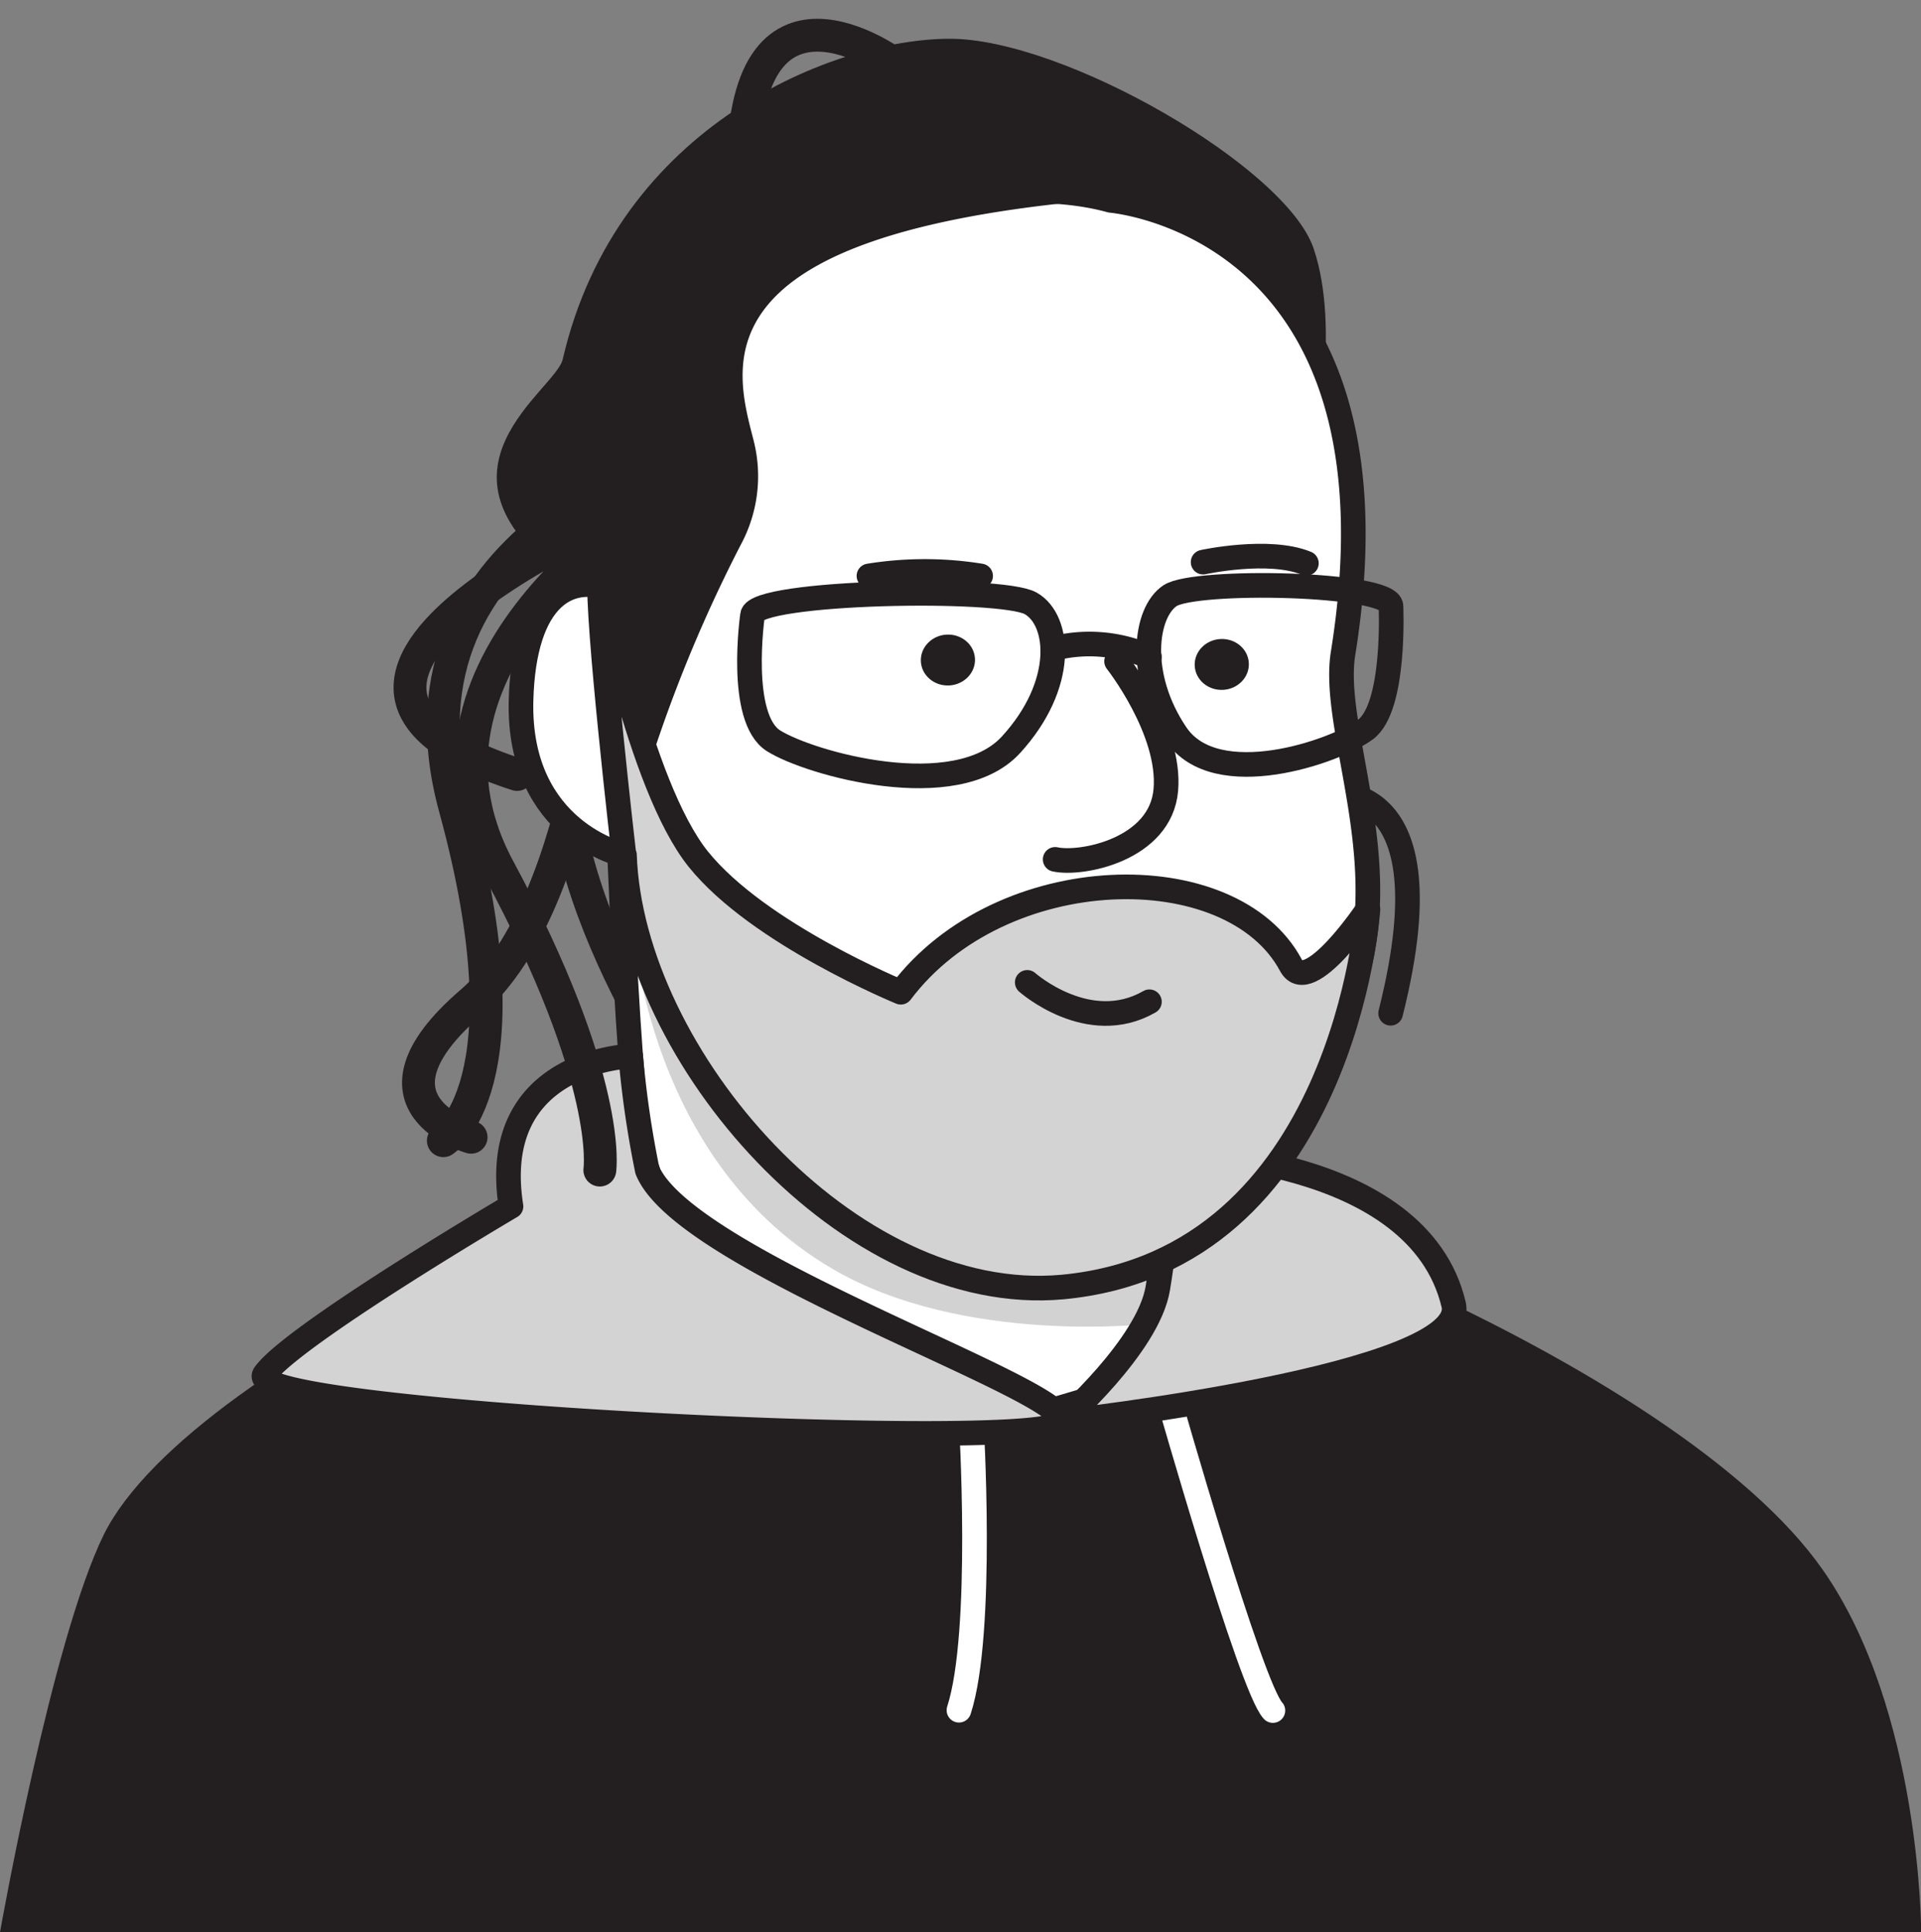
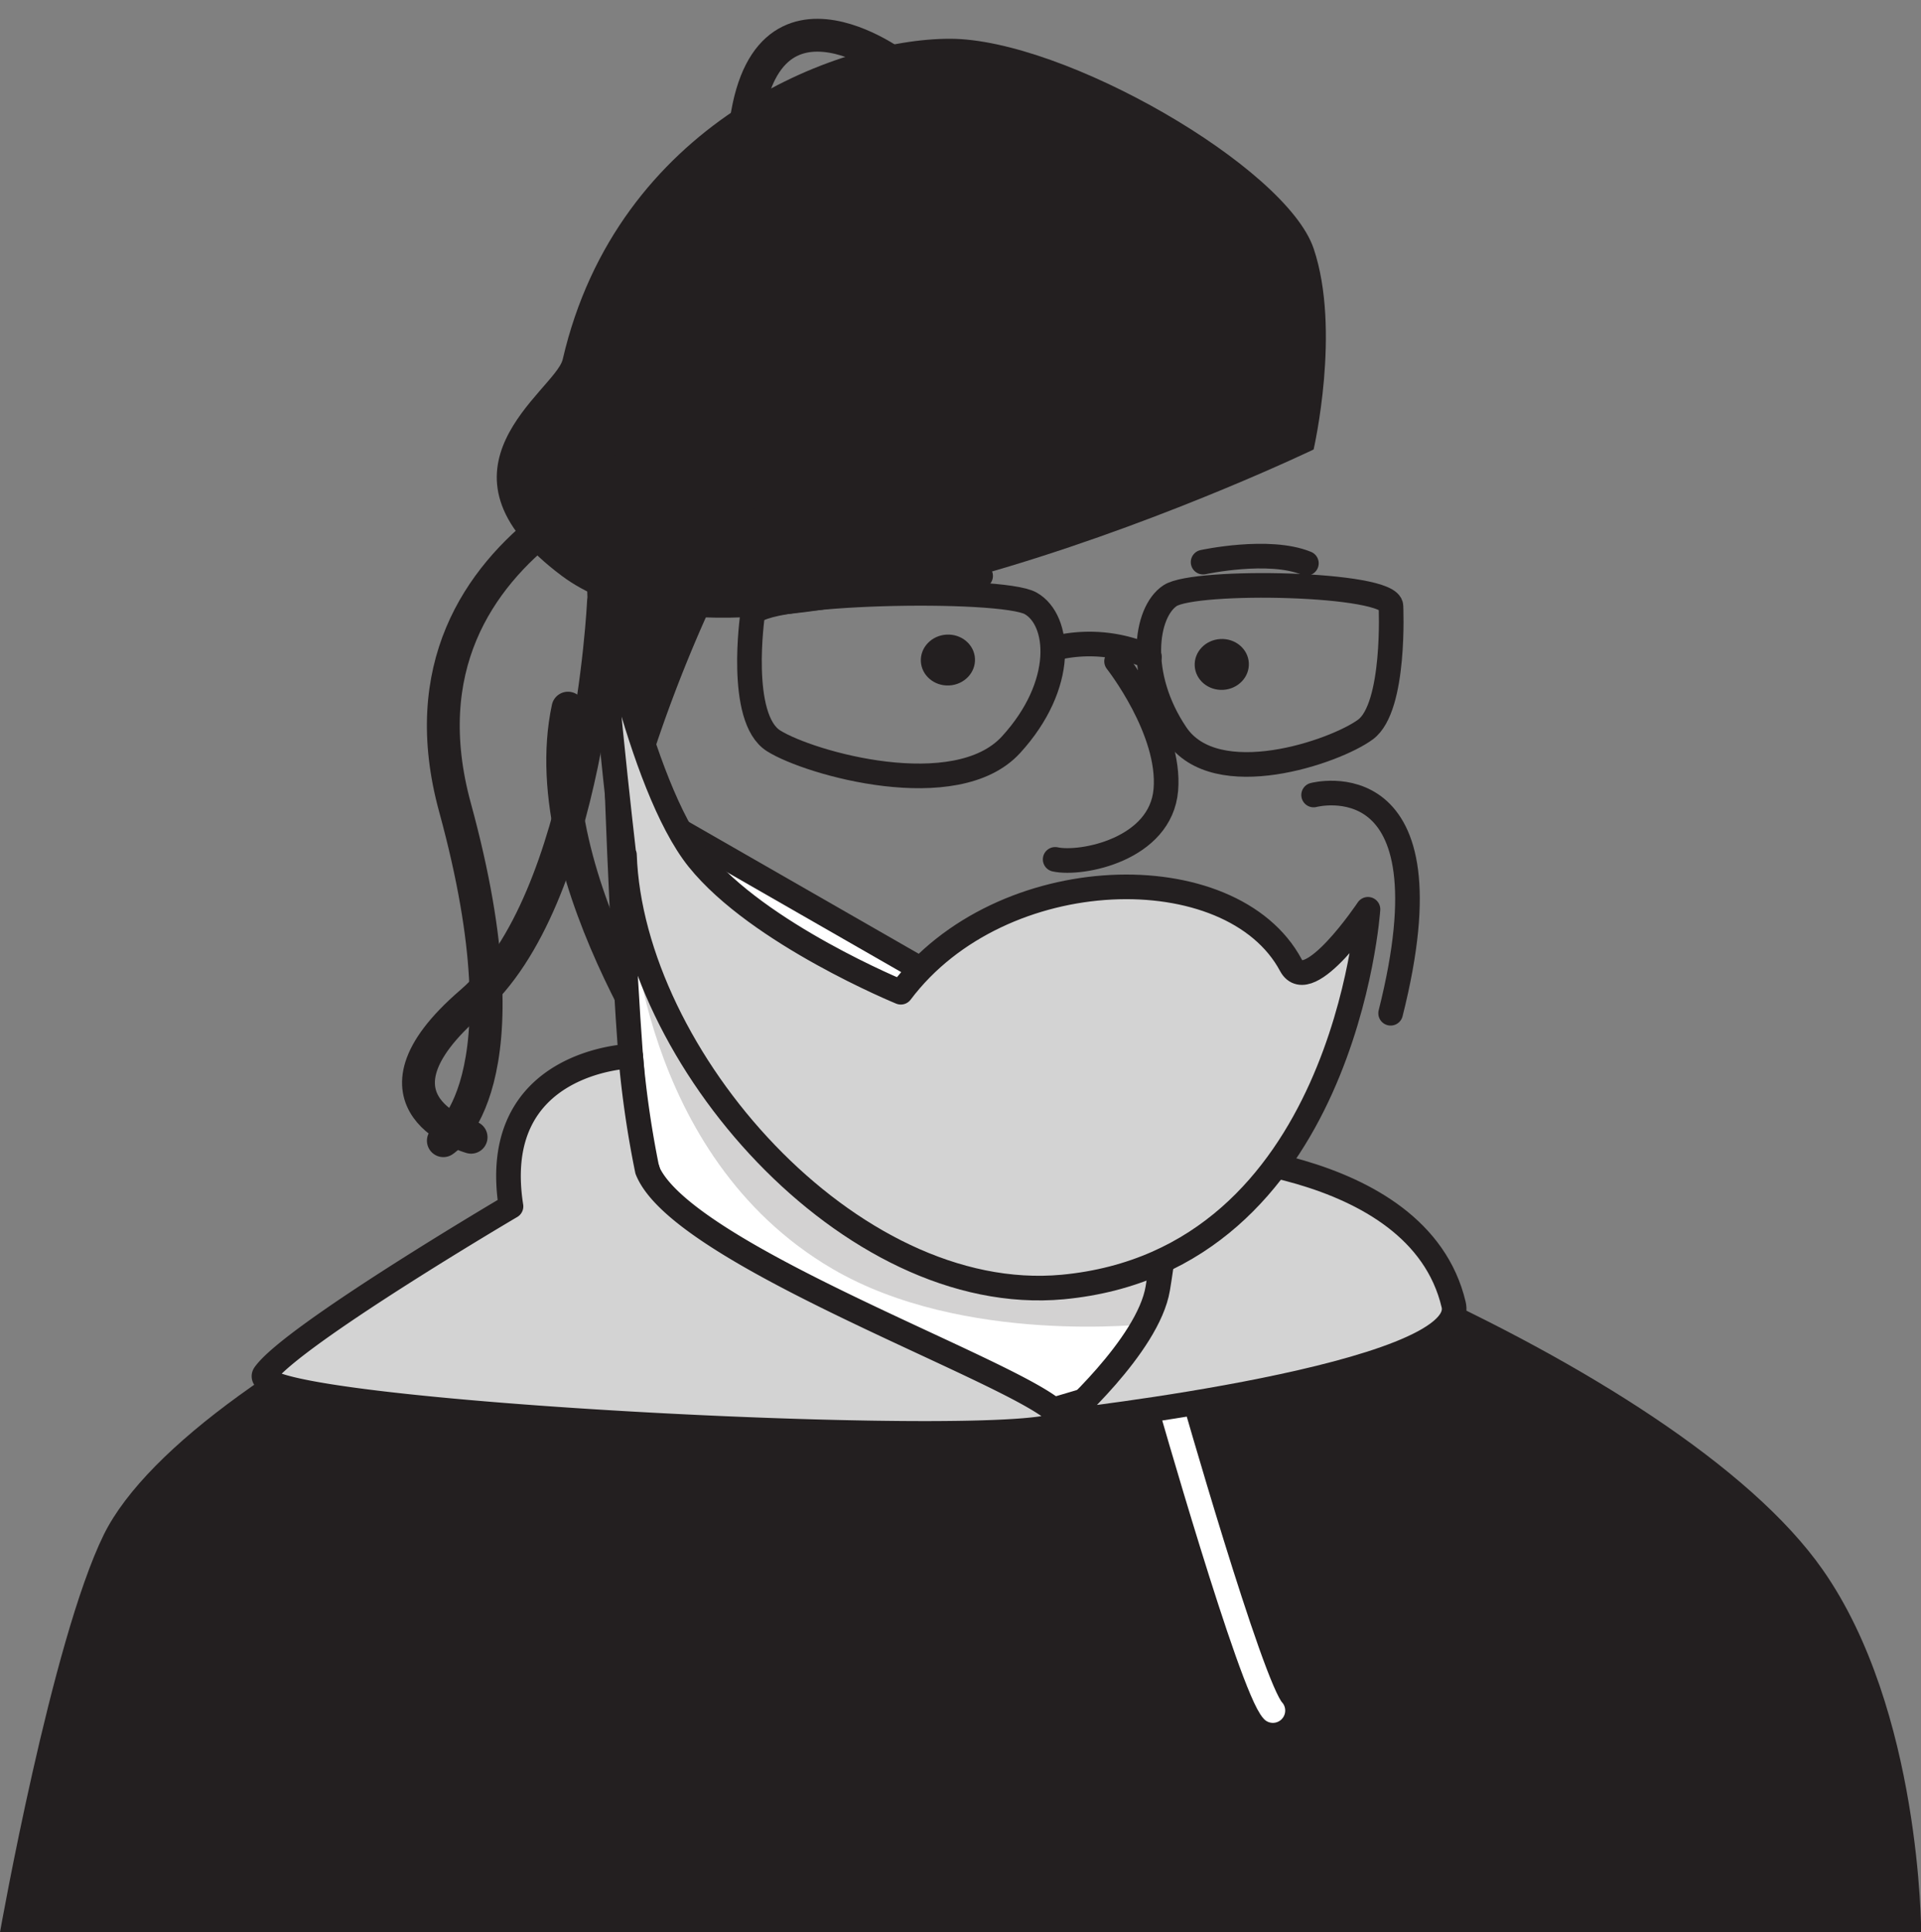
<svg xmlns="http://www.w3.org/2000/svg" viewBox="0 0 116.99 117.66">
  <rect x="0" y="0" width="116.99" height="117.66" fill="#808080" stroke="none" />
  <defs>
    <style>.cls-1,.cls-5{fill:#231f20;}.cls-2,.cls-3,.cls-6{fill:none;}.cls-2,.cls-3,.cls-4,.cls-7{stroke:#231f20;}.cls-2,.cls-3,.cls-4,.cls-6,.cls-7{stroke-linecap:round;stroke-linejoin:round;}.cls-2{stroke-width:2px;}.cls-3,.cls-4,.cls-6,.cls-7{stroke-width:1.5px;}.cls-4{fill:#fff;}.cls-5{opacity:0.2;}.cls-6{stroke:#fff;}.cls-7{fill:#d3d3d3;}</style>
  </defs>
  <g id="Layer_1" data-name="Layer 1">
    <path class="cls-1" d="M80,27.37s1.68-7.28,0-12.24S64.79,2.36,57.85,2.36,37.59,7.54,34.27,21.88c-.44,1.89-8.78,6.68-.05,13.19C45.88,43.77,80,27.37,80,27.37Z" />
    <path class="cls-2" d="M42.71,27.37s-19.65,4.81-15,21.8S27,69.46,27,69.46" />
    <path class="cls-3" d="M80,48.41s8.62-2.29,4.69,13.29" />
    <path class="cls-2" d="M42.49,67.39s-10.13-13.82-7.9-24.27" />
    <path class="cls-1" d="M117,117.66s0-13.52-6-22.08C102.2,83,70.18,70.23,56.75,69.28S11.67,82.62,6.32,93.45C3.14,99.92,0,117.66,0,117.66" />
    <path class="cls-4" d="M41.09,75.35l5.56,6.89,17.6,3.58L70.39,84l0,.44,1-16.64L37.59,48.41s.79,22.84,1.85,22.84" />
    <path class="cls-5" d="M70,80.61s-11.32,1.33-19.31-3.35c-11.79-6.9-12.27-22-12.27-22S52,70.89,60.63,71.4s10.84-1.21,10.84-1.21Z" />
-     <path class="cls-6" d="M59.14,86.4s.8,13-.74,17.74" />
    <path class="cls-6" d="M71.13,85s5.05,17.75,6.39,19.16" />
    <path class="cls-7" d="M38.41,64.31s-8.69.24-7.29,9.15c0,0-13.27,7.81-15,10.22s48.05,4.85,48.53,2.89-23-9.74-25.23-15.32A61.12,61.12,0,0,1,38.41,64.31Z" />
    <path class="cls-7" d="M71.47,70.19s14.9.09,17.06,9.26c1,4.37-23.86,7.12-23.86,7.12s5.26-4.61,5.84-8.12,1-8.26,1-8.26" />
-     <path class="cls-4" d="M81.79,39.81c-1,6.31,6.77,19-5.51,28.35-6.53,5-15.63,7-22.24,2.71S40,59,38,52.07a34.09,34.09,0,0,1-.89-13.44s-.18-.72-.35-2a20.3,20.3,0,0,1,5.74-18c4.72-4.94,17.74-8.48,25.14-6.43C67.63,12.21,86,13.62,81.79,39.81Z" />
    <ellipse class="cls-1" cx="74.41" cy="40.46" rx="1.65" ry="1.55" transform="translate(-2.19 4.31) rotate(-3.27)" />
    <ellipse class="cls-1" cx="57.73" cy="40.19" rx="1.65" ry="1.55" transform="translate(-2.2 3.36) rotate(-3.27)" />
    <path class="cls-3" d="M59.72,35.07a21.3,21.3,0,0,0-6.8,0" />
    <path class="cls-3" d="M73.27,34.23s4-.87,6.29.07" />
    <path class="cls-3" d="M45.83,37.45s-.91,6.28,1.28,7.66,11.11,3.9,14.46.24,3-7.59,1.2-8.61S46,36,45.83,37.45Z" />
    <path class="cls-3" d="M84.71,36.91s.29,6.15-1.55,7.51-9.11,3.87-11.53.29-1.9-7.43-.37-8.44S84.69,35.48,84.71,36.91Z" />
    <path class="cls-3" d="M64.12,39.5A8.91,8.91,0,0,1,70,40" />
    <path class="cls-3" d="M68,40.27s3.31,4.2,3,7.83-5.13,4.58-6.74,4.23" />
-     <path class="cls-2" d="M36.53,71.25s.82-5.38-6.16-18.35S40.49,30.07,40.49,30.07s-27.79,11-9,17.09" />
    <path class="cls-2" d="M28.69,69.25s-7.21-2,0-8.21,8.06-24.36,8.06-24.36" />
-     <path class="cls-4" d="M38,52.07s-6.45-1.41-6.27-9.38c.16-6.42,3-8,5.92-6.65" />
    <path class="cls-1" d="M38,52.07a86.88,86.88,0,0,1,7.12-18.91,8.79,8.79,0,0,0,.77-6.36c-1.14-4.42-3.39-12,18.8-14.42,14.29-1.53-18-3.47-18-3.47S40.28,16.78,38,25.25,36.51,47.52,38,52.07Z" />
    <path class="cls-7" d="M38,52.07s-1.69-14.57-1.47-17c0,0,2.34,12.7,6,17.25s12.33,8.1,12.33,8.1c6.09-8.1,20.15-8.4,23.76-1.64,1.08,2,4.69-3.41,4.69-3.41s-1.42,21.38-18.59,23c-13,1.2-26.27-14.07-26.69-26.31" />
-     <path class="cls-3" d="M62.56,59.82S66.29,63.13,70,61" />
    <path class="cls-2" d="M54.49,3.91s-9.41-7-9.24,6.88" />
  </g>
</svg>